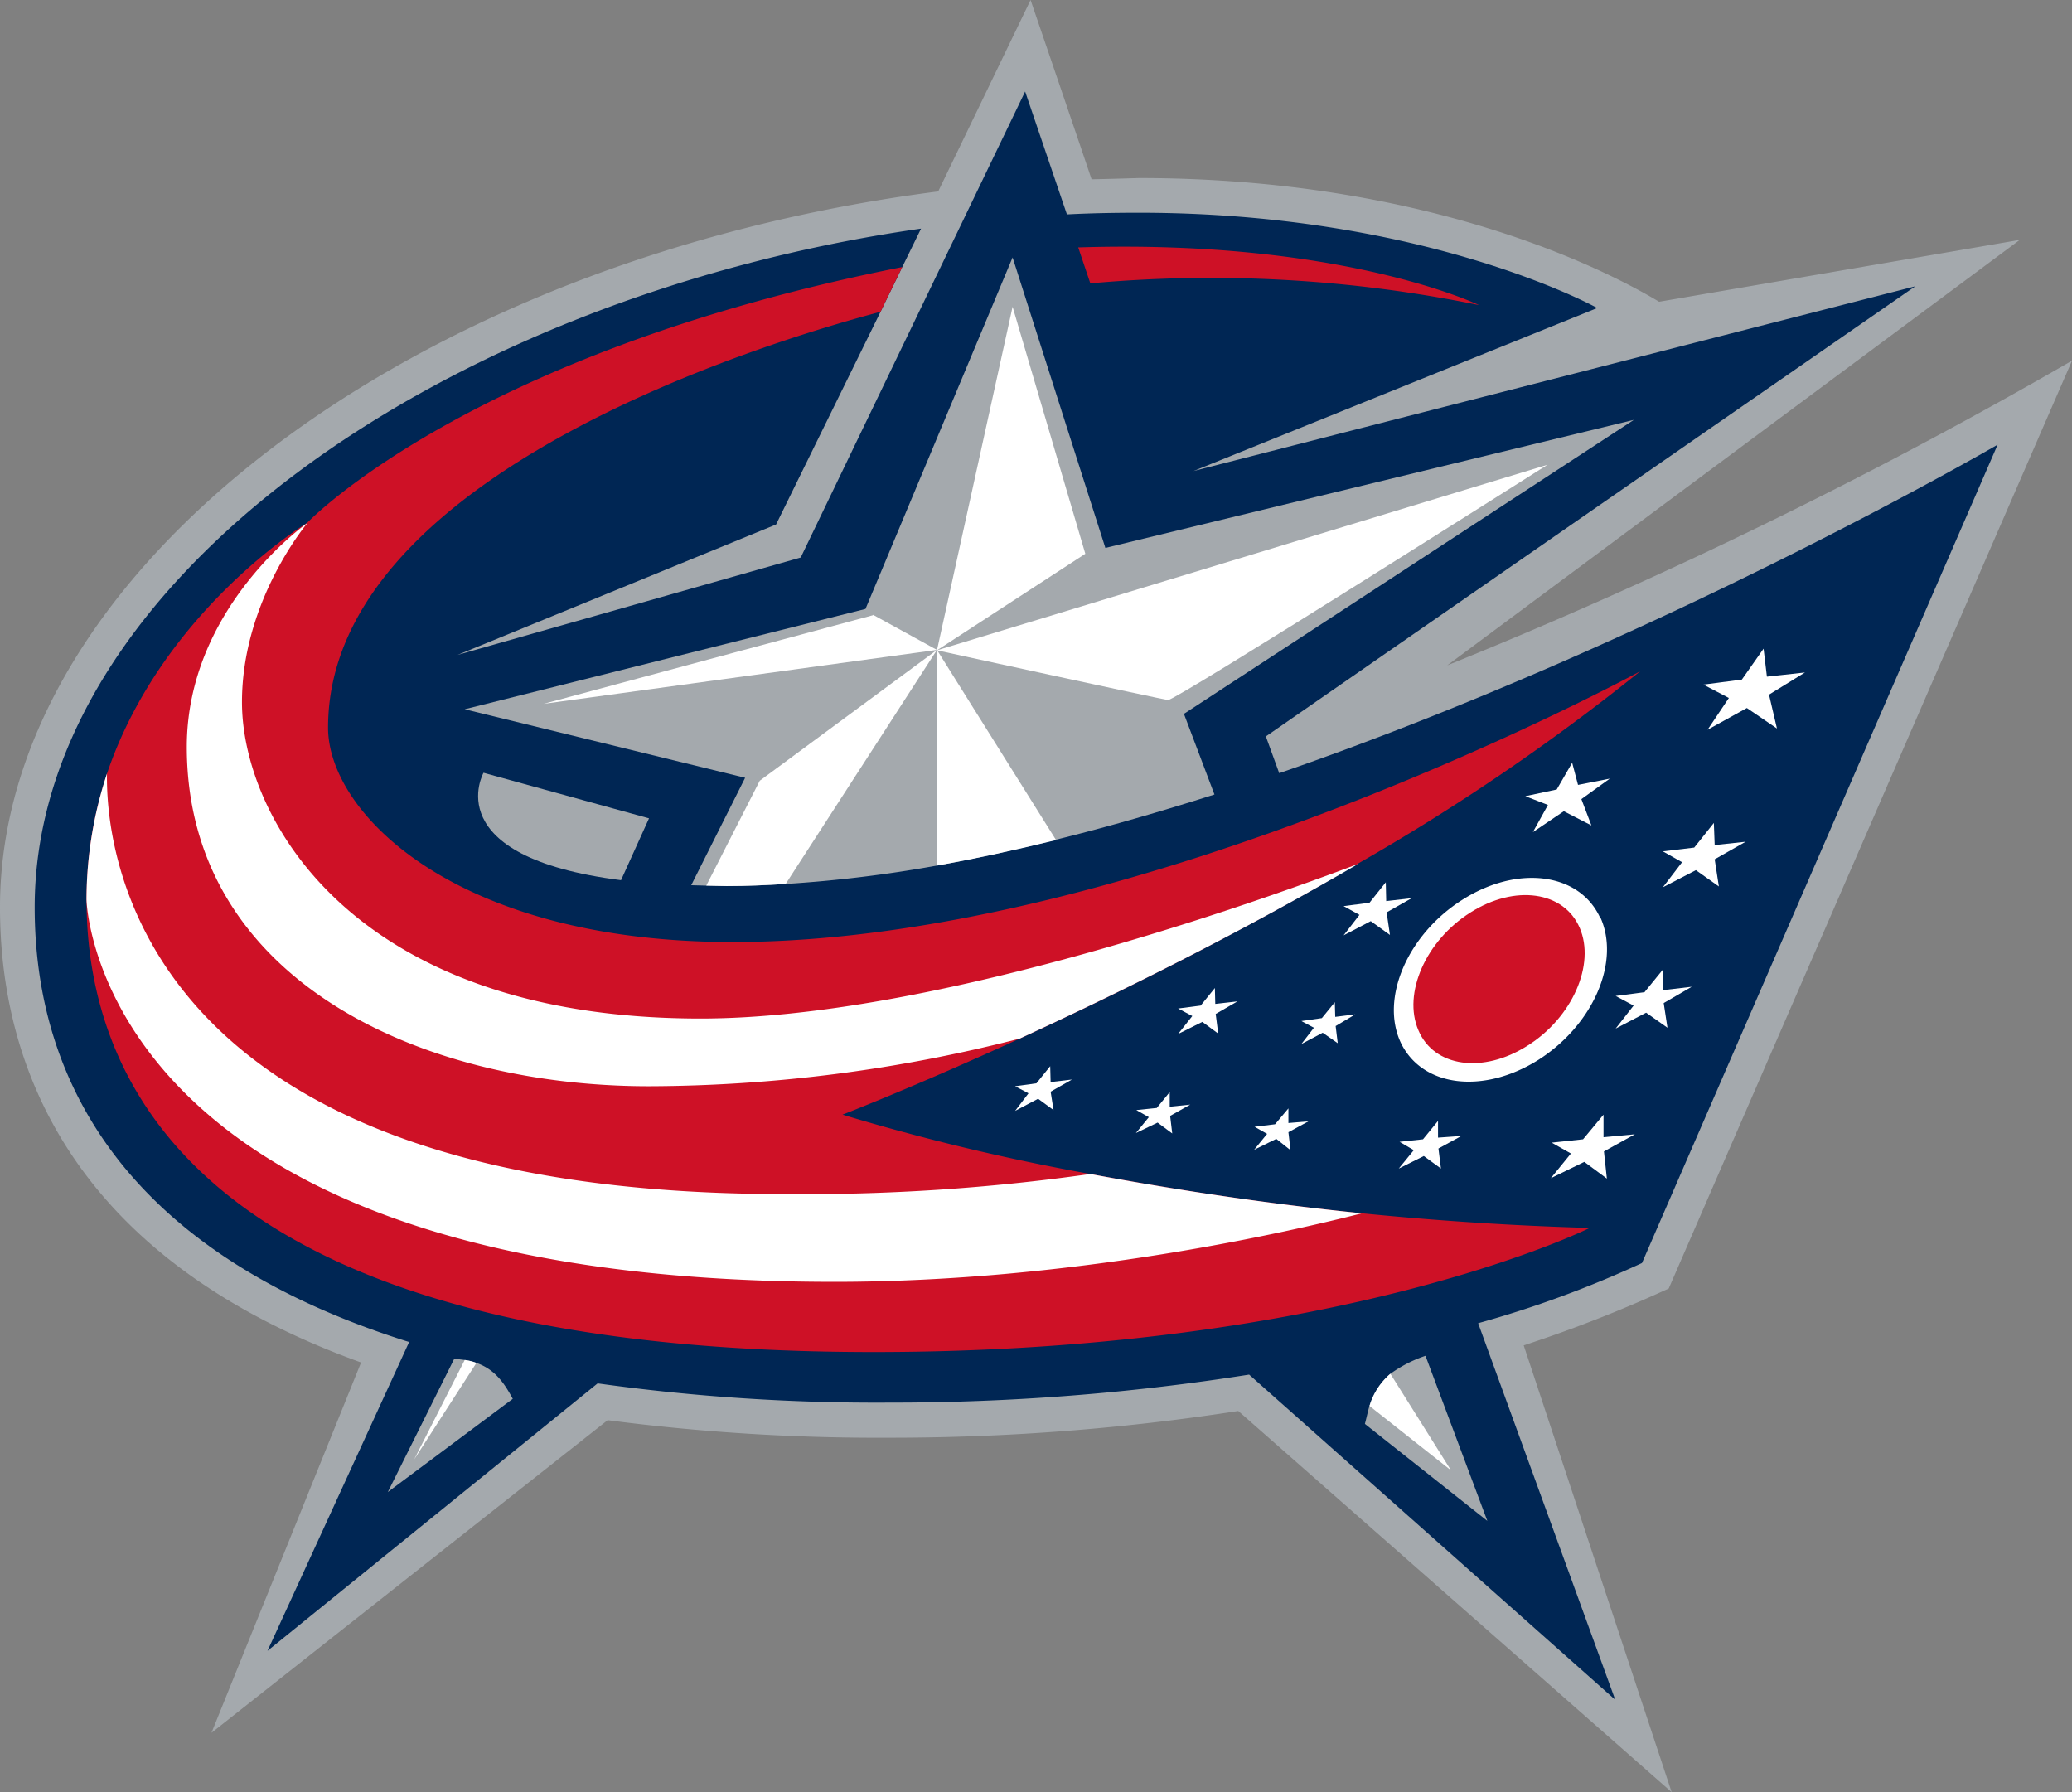
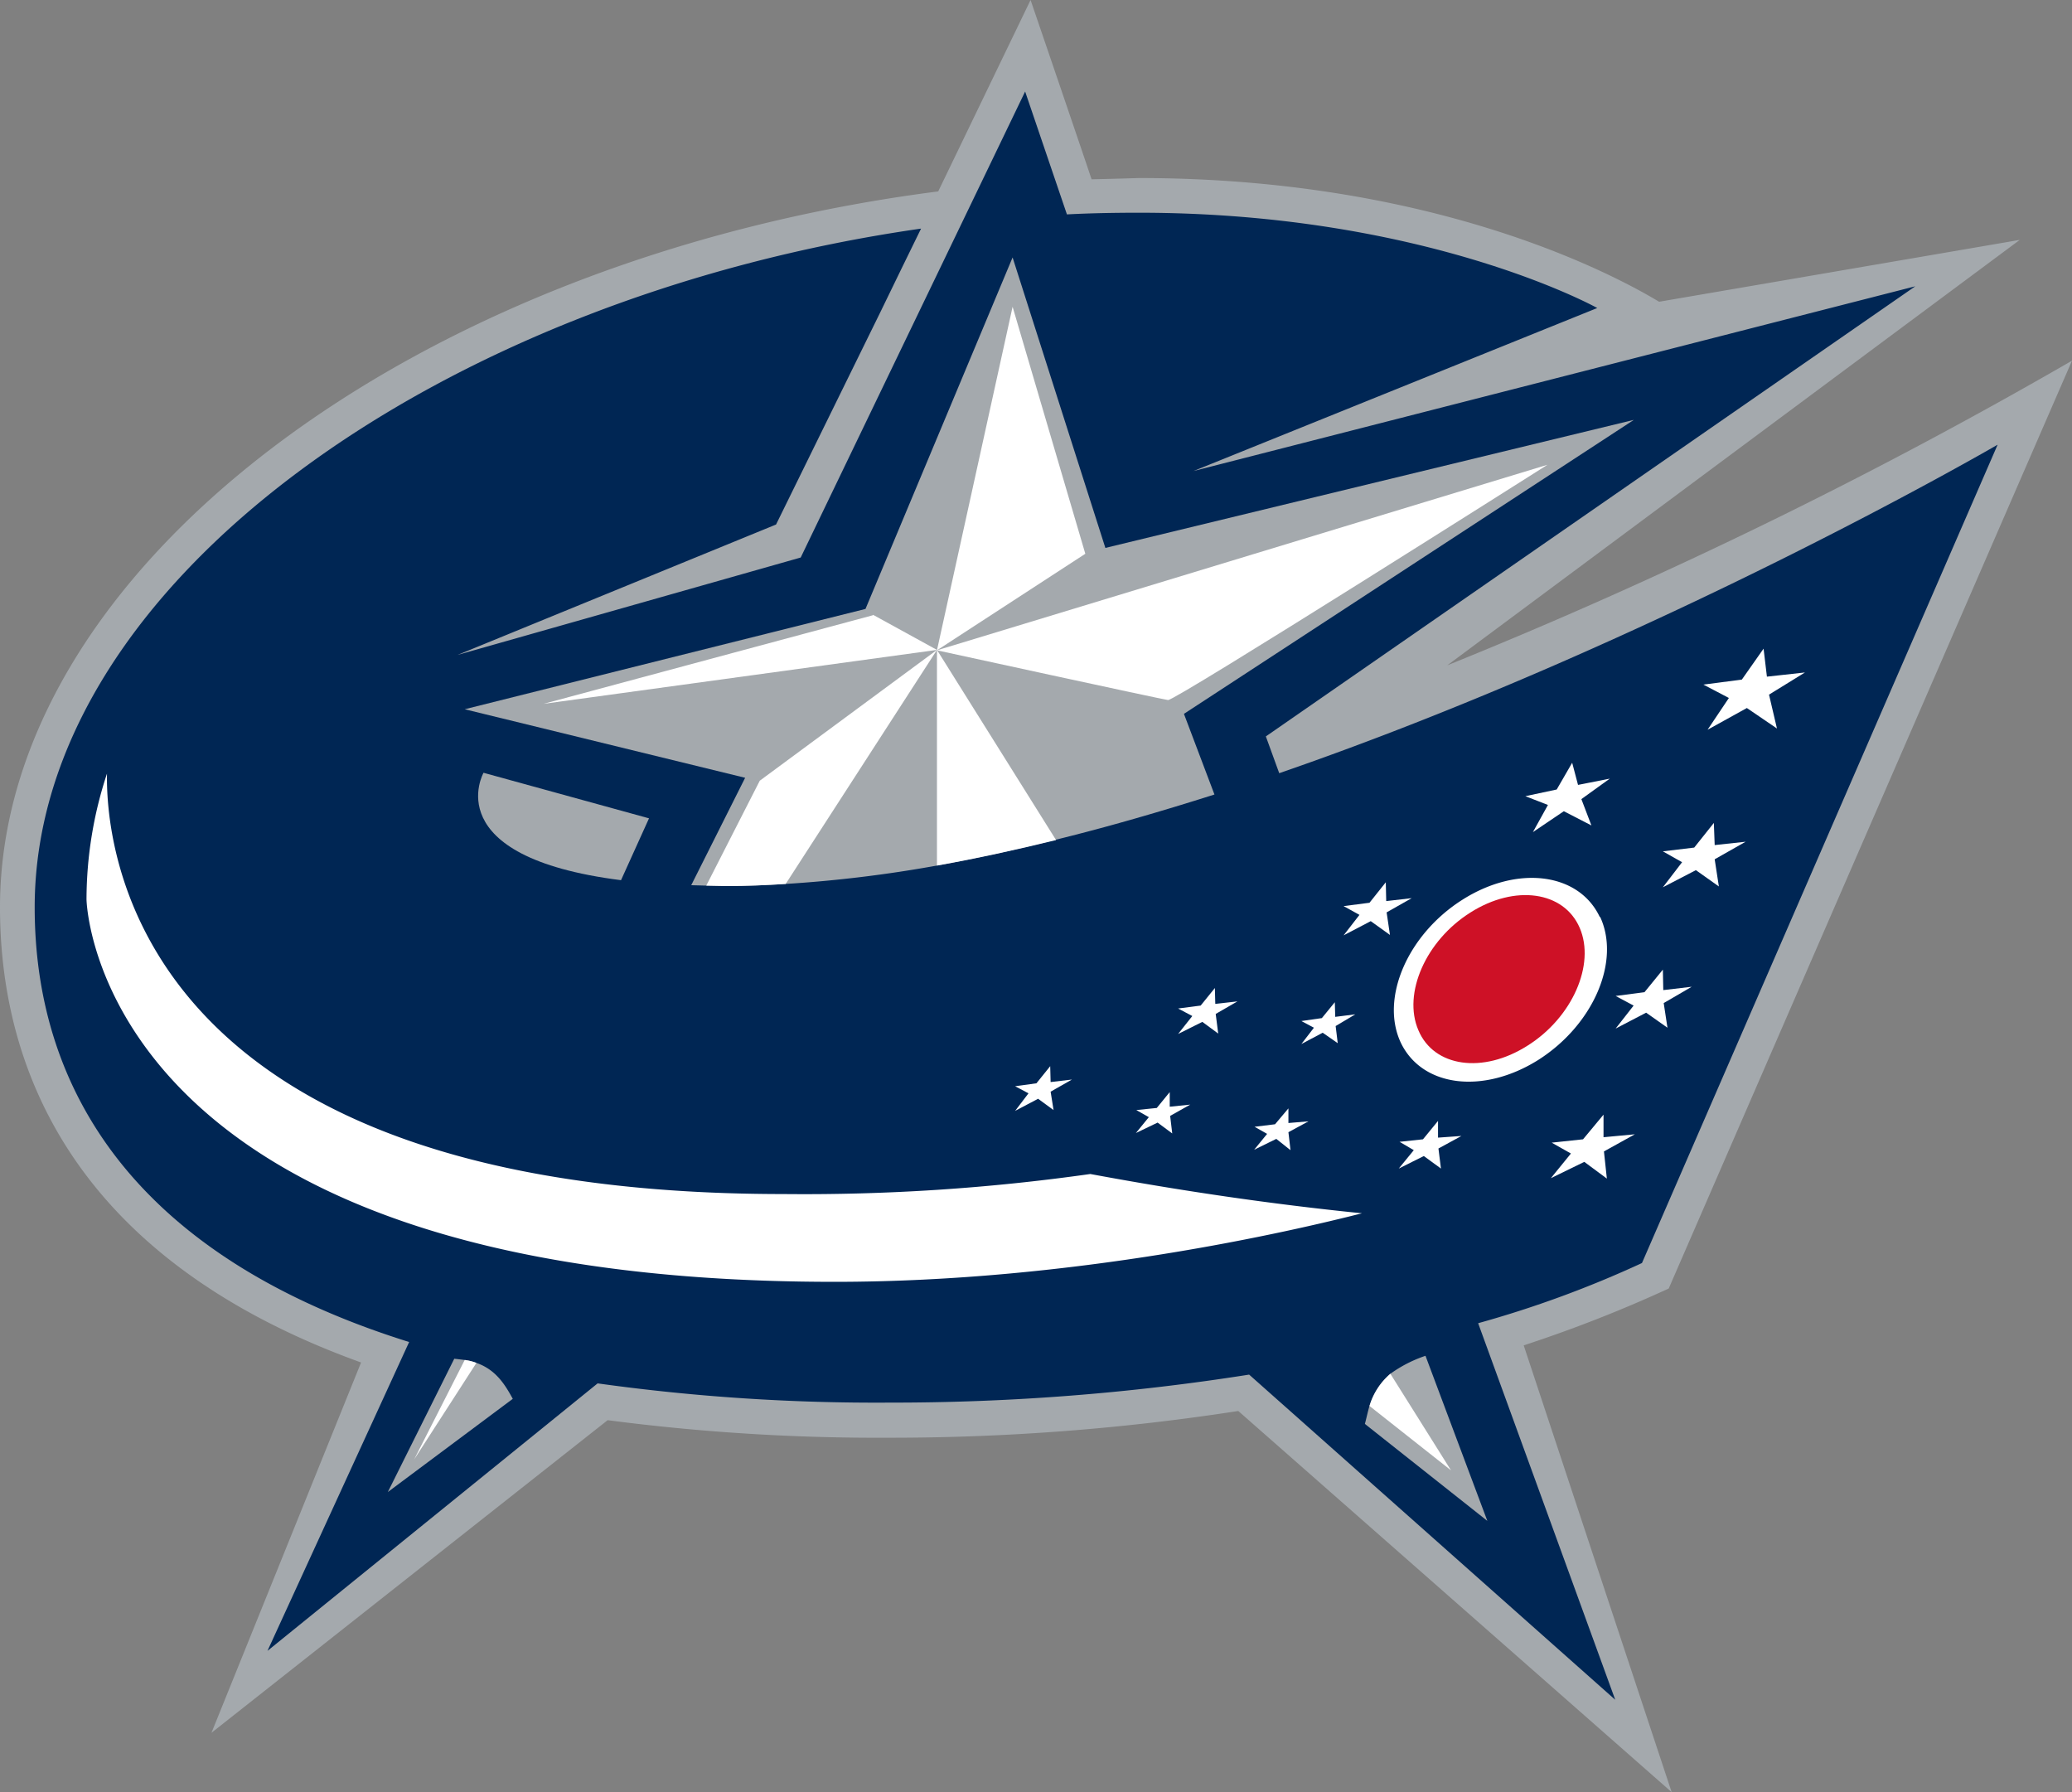
<svg xmlns="http://www.w3.org/2000/svg" height="205.855" width="238.019" version="1.1" viewBox="0 0 238.019 205.855">
  <rect x="0" y="0" width="238.019" height="205.855" fill="#808080" stroke="none" />
  <path d="M191.692,148.006,238.019,41.43a570.375,570.375,0,0,1-71.771,34.997L232.018,27.556l-41.43,7.105C184.683,31.109,164.088,20.451,130.819,20.451c0,0-2.928.096-5.425.144C124.194,16.995,118.386,0,118.386,0L107.776,21.987C47.191,29.764,0,65.578,0,104.223c0,17.283,7.393,39.99,41.478,52.28L24.292,199.038l45.511-35.909a239.638,239.638,0,0,0,32.357,2.016,261.212,261.212,0,0,0,40.086-3.072l49.783,43.783L175.034,154.535A155.402,155.402,0,0,0,191.692,148.006Z" fill="#a4a9ad" />
  <path d="M229.474,51.08s-39.03,22.707-82.524,37.734l-1.536-4.225,74.603-51.704L137.108,54.104l46.375-18.723s-19.635-10.946-52.664-10.946c-2.736,0-5.521.048-8.257.192l-4.801-14.114-25.78,53.528L52.568,75.227,89.149,60.249,101.151,35.813l2.496-5.137,2.16-4.417C50.792,34.133,3.985,66.922,3.985,104.224c0,20.931,11.522,40.086,43.014,49.927L30.725,189.628l37.926-30.725a231.487,231.487,0,0,0,33.509,2.208,262.963,262.963,0,0,0,41.334-3.216L185.548,195.245,169.801,151.991a123.345,123.345,0,0,0,18.819-6.913Z" fill="#002654" />
-   <path d="M125.251,134.852a255.134,255.134,0,0,1-28.468-6.817s8.209-3.168,20.355-8.737c10.85-4.993,24.82-11.858,38.886-20.115A248.251,248.251,0,0,0,188.428,77.099S131.444,108.208,84.156,108.208c-31.781,0-46.471-14.786-46.471-24.628,0-29.476,51.848-44.695,63.465-47.767l2.496-5.137C53.816,40.518,35.285,60.057,35.285,60.057S18.627,70.138,12.29,88.861a46.243,46.243,0,0,0-2.352,14.45c0,22.515,14.738,51.992,90.397,51.992,53.72,0,82.284-14.258,82.284-14.258-8.737-.24-17.475-.816-26.164-1.68C145.99,138.309,135.572,136.772,125.251,134.852Zm44.647-99.807s-15.602-7.585-46.039-6.625l1.392,4.129a153.232,153.232,0,0,1,44.647,2.496Z" fill="#ce1126" />
  <path d="M71.339,101.103,74.555,93.998,55.544,88.765S50.119,98.415,71.339,101.103Z" fill="#a4a9ad" />
  <path d="M54.728,156.551a5.001,5.001,0,0,0-1.344-.336c-.384-.048-.768-.096-1.2-.144l-7.633,15.314,14.354-10.706C57.993,159,56.936,157.319,54.728,156.551Zm109.024-.816a15.091,15.091,0,0,0-4.033,2.064,7.64,7.64,0,0,0-2.4,3.697c-.192.624-.336,1.344-.528,2.064l14.066,11.138Zm23.86-107.488-60.633,14.69-10.658-33.365-16.899,40.374L53.384,81.468l32.213,7.873L79.404,101.679l1.728.048c.768,0,1.536.048,2.4.048,2.208,0,4.465-.096,6.721-.24A150.301,150.301,0,0,0,107.632,99.423c4.513-.816,9.073-1.824,13.682-2.976,6.049-1.488,12.146-3.264,18.195-5.185l-3.505-9.265,51.656-33.749Z" fill="#a4a9ad" />
-   <path d="M74.555,124.771a172.829,172.829,0,0,0,42.582-5.473C127.987,114.305,141.957,107.44,156.023,99.231c-11.81,4.465-49.111,17.763-75.563,17.763-40.086,0-52.664-23.235-52.664-36.341,0-11.714,7.537-20.595,7.537-20.595S21.459,69.706,21.459,85.789C21.459,112.289,47.863,124.771,74.555,124.771Z" fill="#fff" />
  <path d="M183.771,105.328c-2.4-5.089-9.457-6.001-15.794-1.968-6.289,3.985-9.457,11.33-7.057,16.418,2.448,5.089,9.457,5.953,15.794,1.968,6.337-4.033,9.457-11.33,7.105-16.418ZM90.013,137.156c-74.555,0-77.868-39.702-77.724-48.295a46.243,46.243,0,0,0-2.352,14.45s.768,43.927,85.933,43.927c27.7,0,52.664-5.857,60.585-7.873-10.466-1.056-20.883-2.592-31.205-4.513A233.989,233.989,0,0,1,90.013,137.156Z" fill="#fff" />
  <path d="M177.77,53.384,107.632,74.699s25.78,5.617,26.548,5.713C134.996,80.508,177.77,53.384,177.77,53.384ZM116.321,35.237,107.632,74.699l17.043-11.09Zm48.871,93.518-1.728,2.112-2.688.288,1.632.96-1.728,2.112,2.88-1.44,1.968,1.44-.288-2.304,2.64-1.44-2.688.192Zm31.781-31.685-.096-2.544-2.256,2.832-3.601.432,2.208,1.248-2.208,2.88,3.793-1.968,2.64,1.872-.48-3.12,3.553-2.016ZM191.068,113.729l-.048-2.352-2.112,2.592-3.312.432,2.064,1.104-2.064,2.64,3.505-1.824,2.448,1.728-.432-2.832,3.216-1.872Zm-6.865,16.899V128.035l-2.352,2.832-3.601.384,2.208,1.248-2.304,2.832,3.841-1.872,2.592,1.92-.336-3.12,3.553-1.968Zm23.139-53.384-4.369.48-.384-3.216-2.496,3.553-4.417.576,2.928,1.536-2.448,3.649,4.513-2.496,3.457,2.352-.912-3.889ZM177.818,92.462l-1.728,3.12,3.553-2.4,3.168,1.632L181.659,91.79l3.264-2.352-3.649.72-.672-2.544-1.776,3.072-3.601.768Zm-18.579,10.994-.048-2.112-1.872,2.352-2.976.384,1.824,1.008L154.343,107.44l3.12-1.632,2.208,1.584-.384-2.592,2.88-1.632-2.928.336ZM148.006,128.995v-1.68l-1.536,1.824-2.352.288,1.44.816-1.488,1.824,2.544-1.248,1.632,1.296-.24-2.064,2.304-1.248Zm-13.634-1.872v-1.68l-1.488,1.824-2.352.24,1.44.816-1.488,1.824,2.496-1.2,1.68,1.248-.24-2.016,2.304-1.296Zm19.011-10.322-.048-1.68-1.488,1.824-2.352.336,1.44.768-1.44,1.872,2.448-1.296,1.728,1.2-.24-1.968,2.256-1.344Zm-13.778-1.488-.048-1.824-1.632,2.016-2.592.336,1.632.864-1.632,2.064,2.784-1.392,1.824,1.344-.288-2.256,2.496-1.44ZM120.69,124.29l-.048-1.824-1.584,1.968-2.448.336,1.536.816-1.536,2.016,2.64-1.392L121.026,127.507l-.336-2.112,2.448-1.392Z" fill="#fff" />
  <path d="M81.132,101.727c.768,0,1.536.048,2.352.048,2.208,0,4.513-.096,6.769-.24l17.379-26.884L87.277,89.677Zm40.182-5.233L107.632,74.651V99.423C112.241,98.607,116.801,97.599,121.314,96.494Z" fill="#fff" />
  <path d="M47.575,167.641l7.153-11.09a6.126,6.126,0,0,0-1.344-.336ZM157.319,161.496l9.361,7.393-6.961-11.09a7.878,7.878,0,0,0-2.4,3.697ZM100.287,70.666,62.457,80.844,107.632,74.651l-7.345-4.033Z" fill="#fff" />
  <path d="M168.937,104.8c-5.137,3.216-7.825,9.313-6.001,13.538,1.776,4.225,7.393,5.041,12.53,1.776,5.137-3.216,7.825-9.313,6.001-13.538S174.026,101.583,168.937,104.8Z" fill="#ce1126" />
</svg>